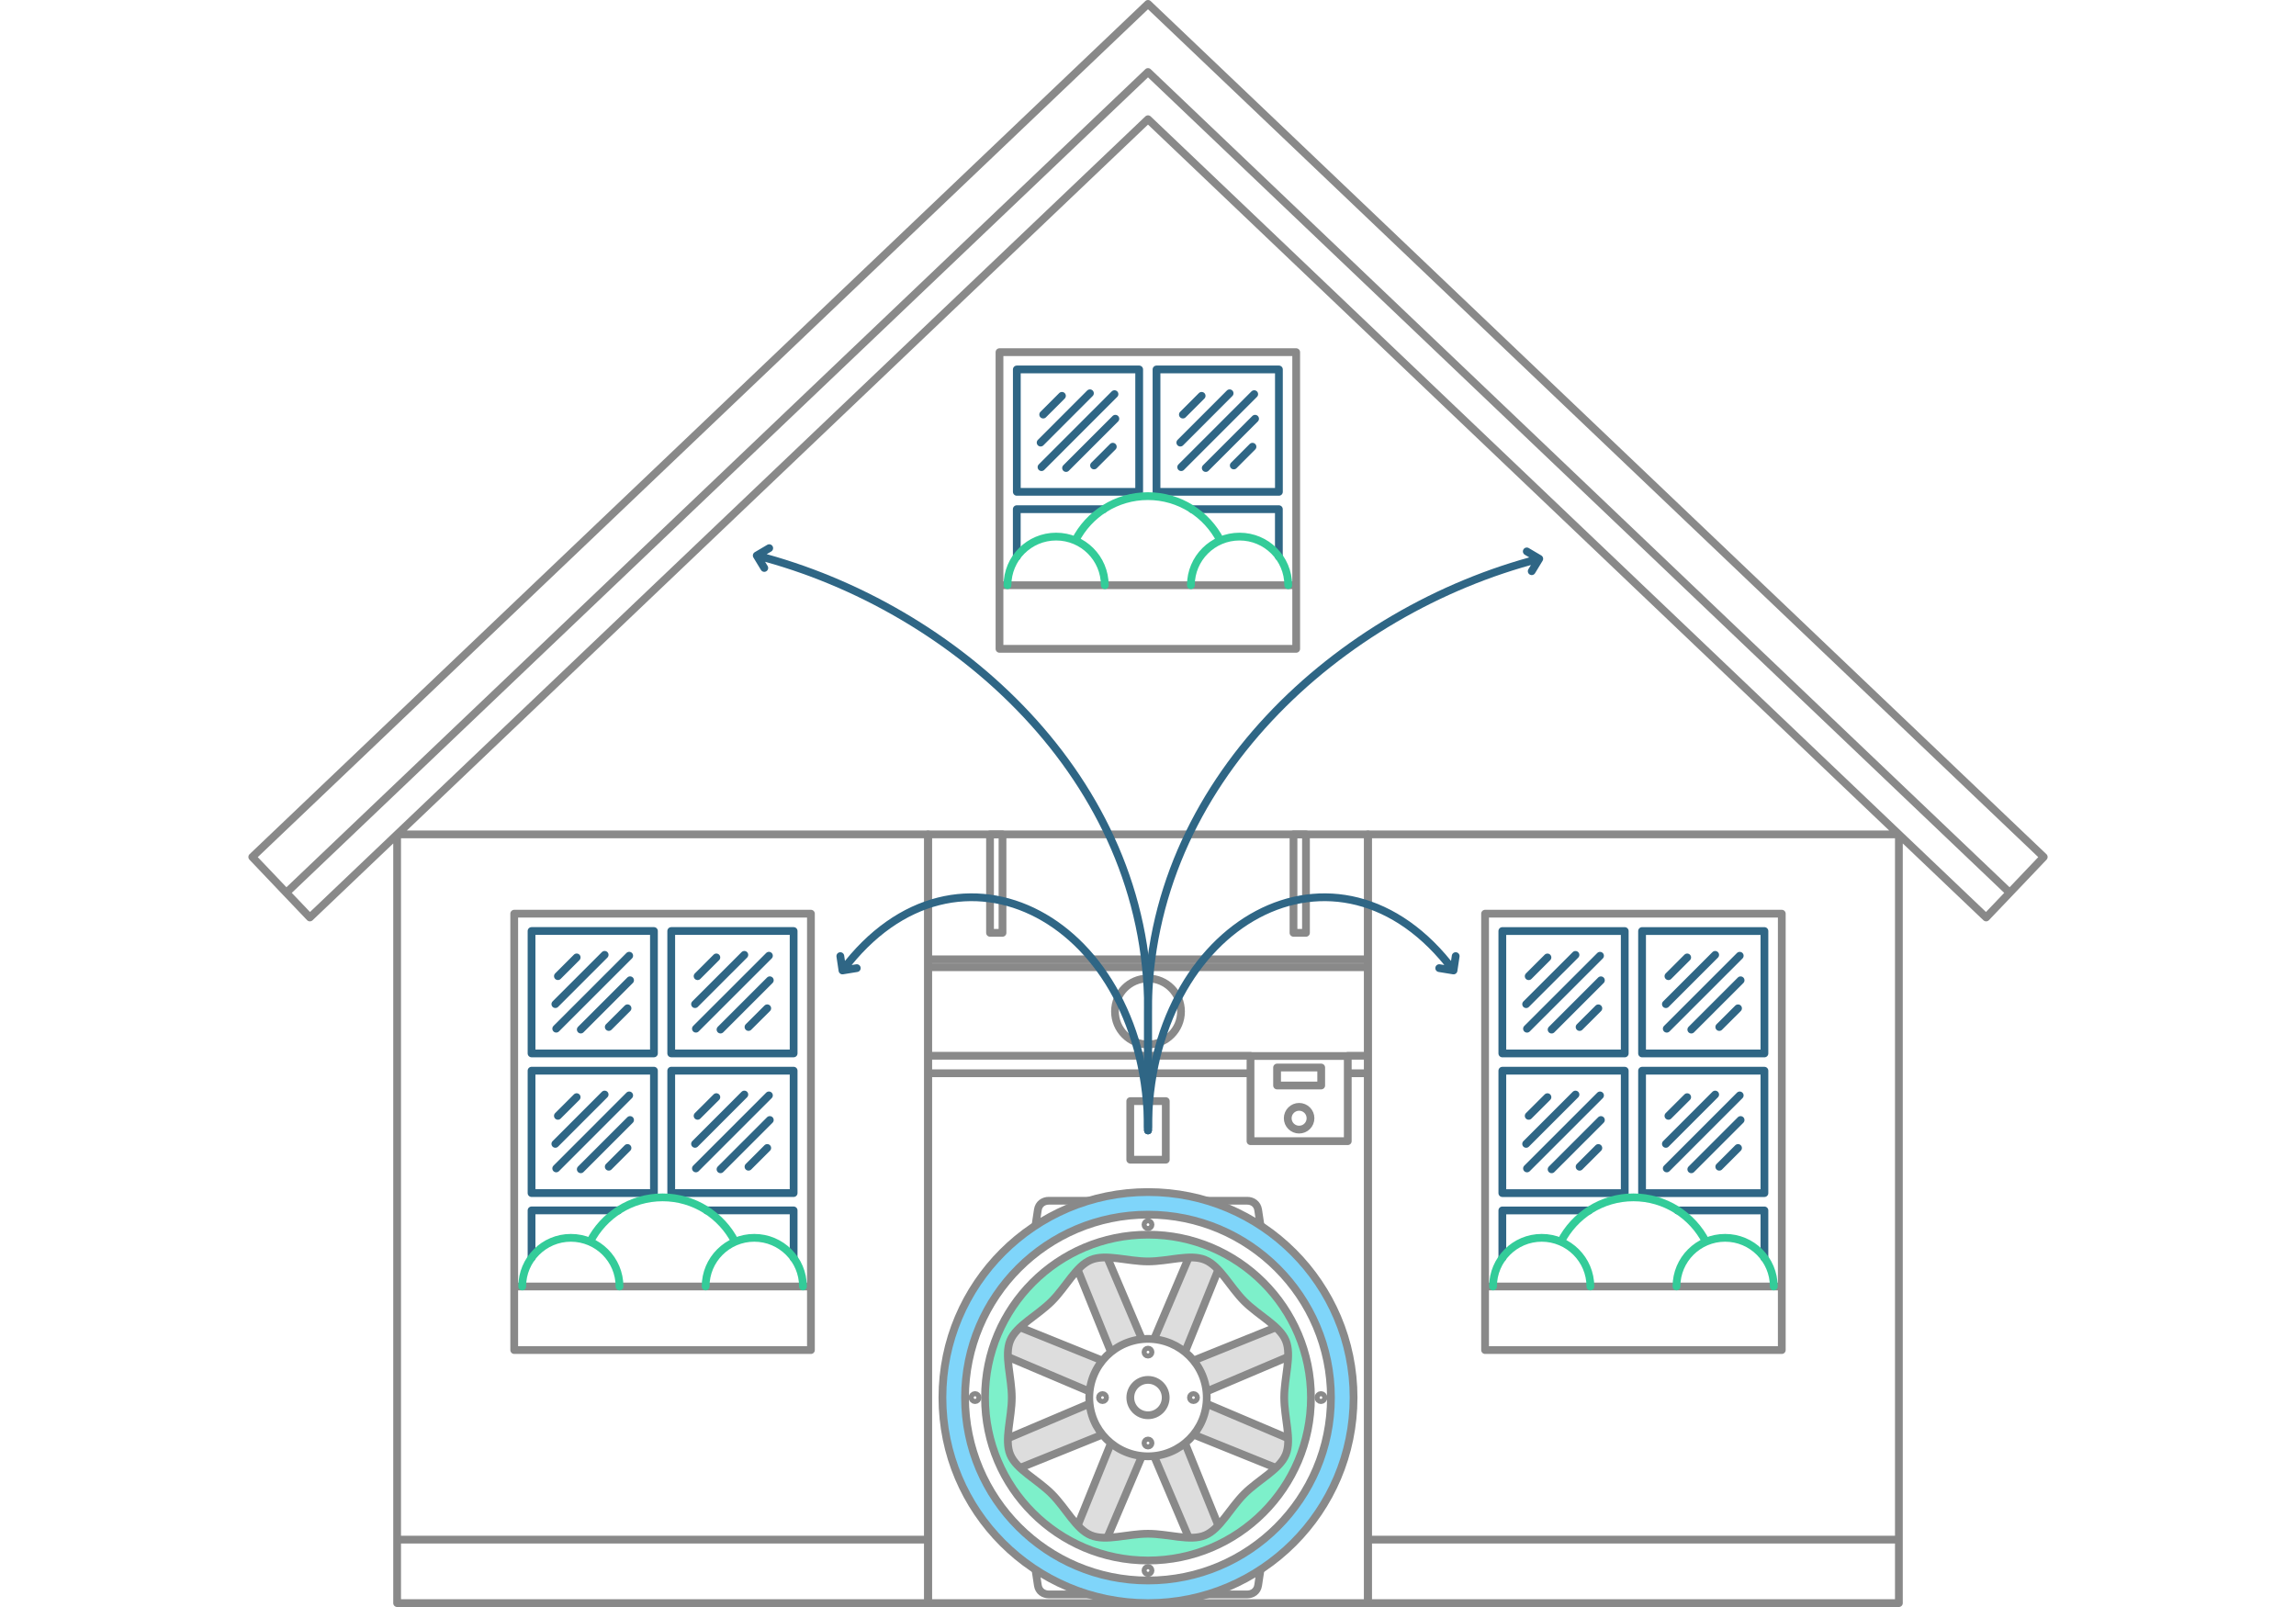
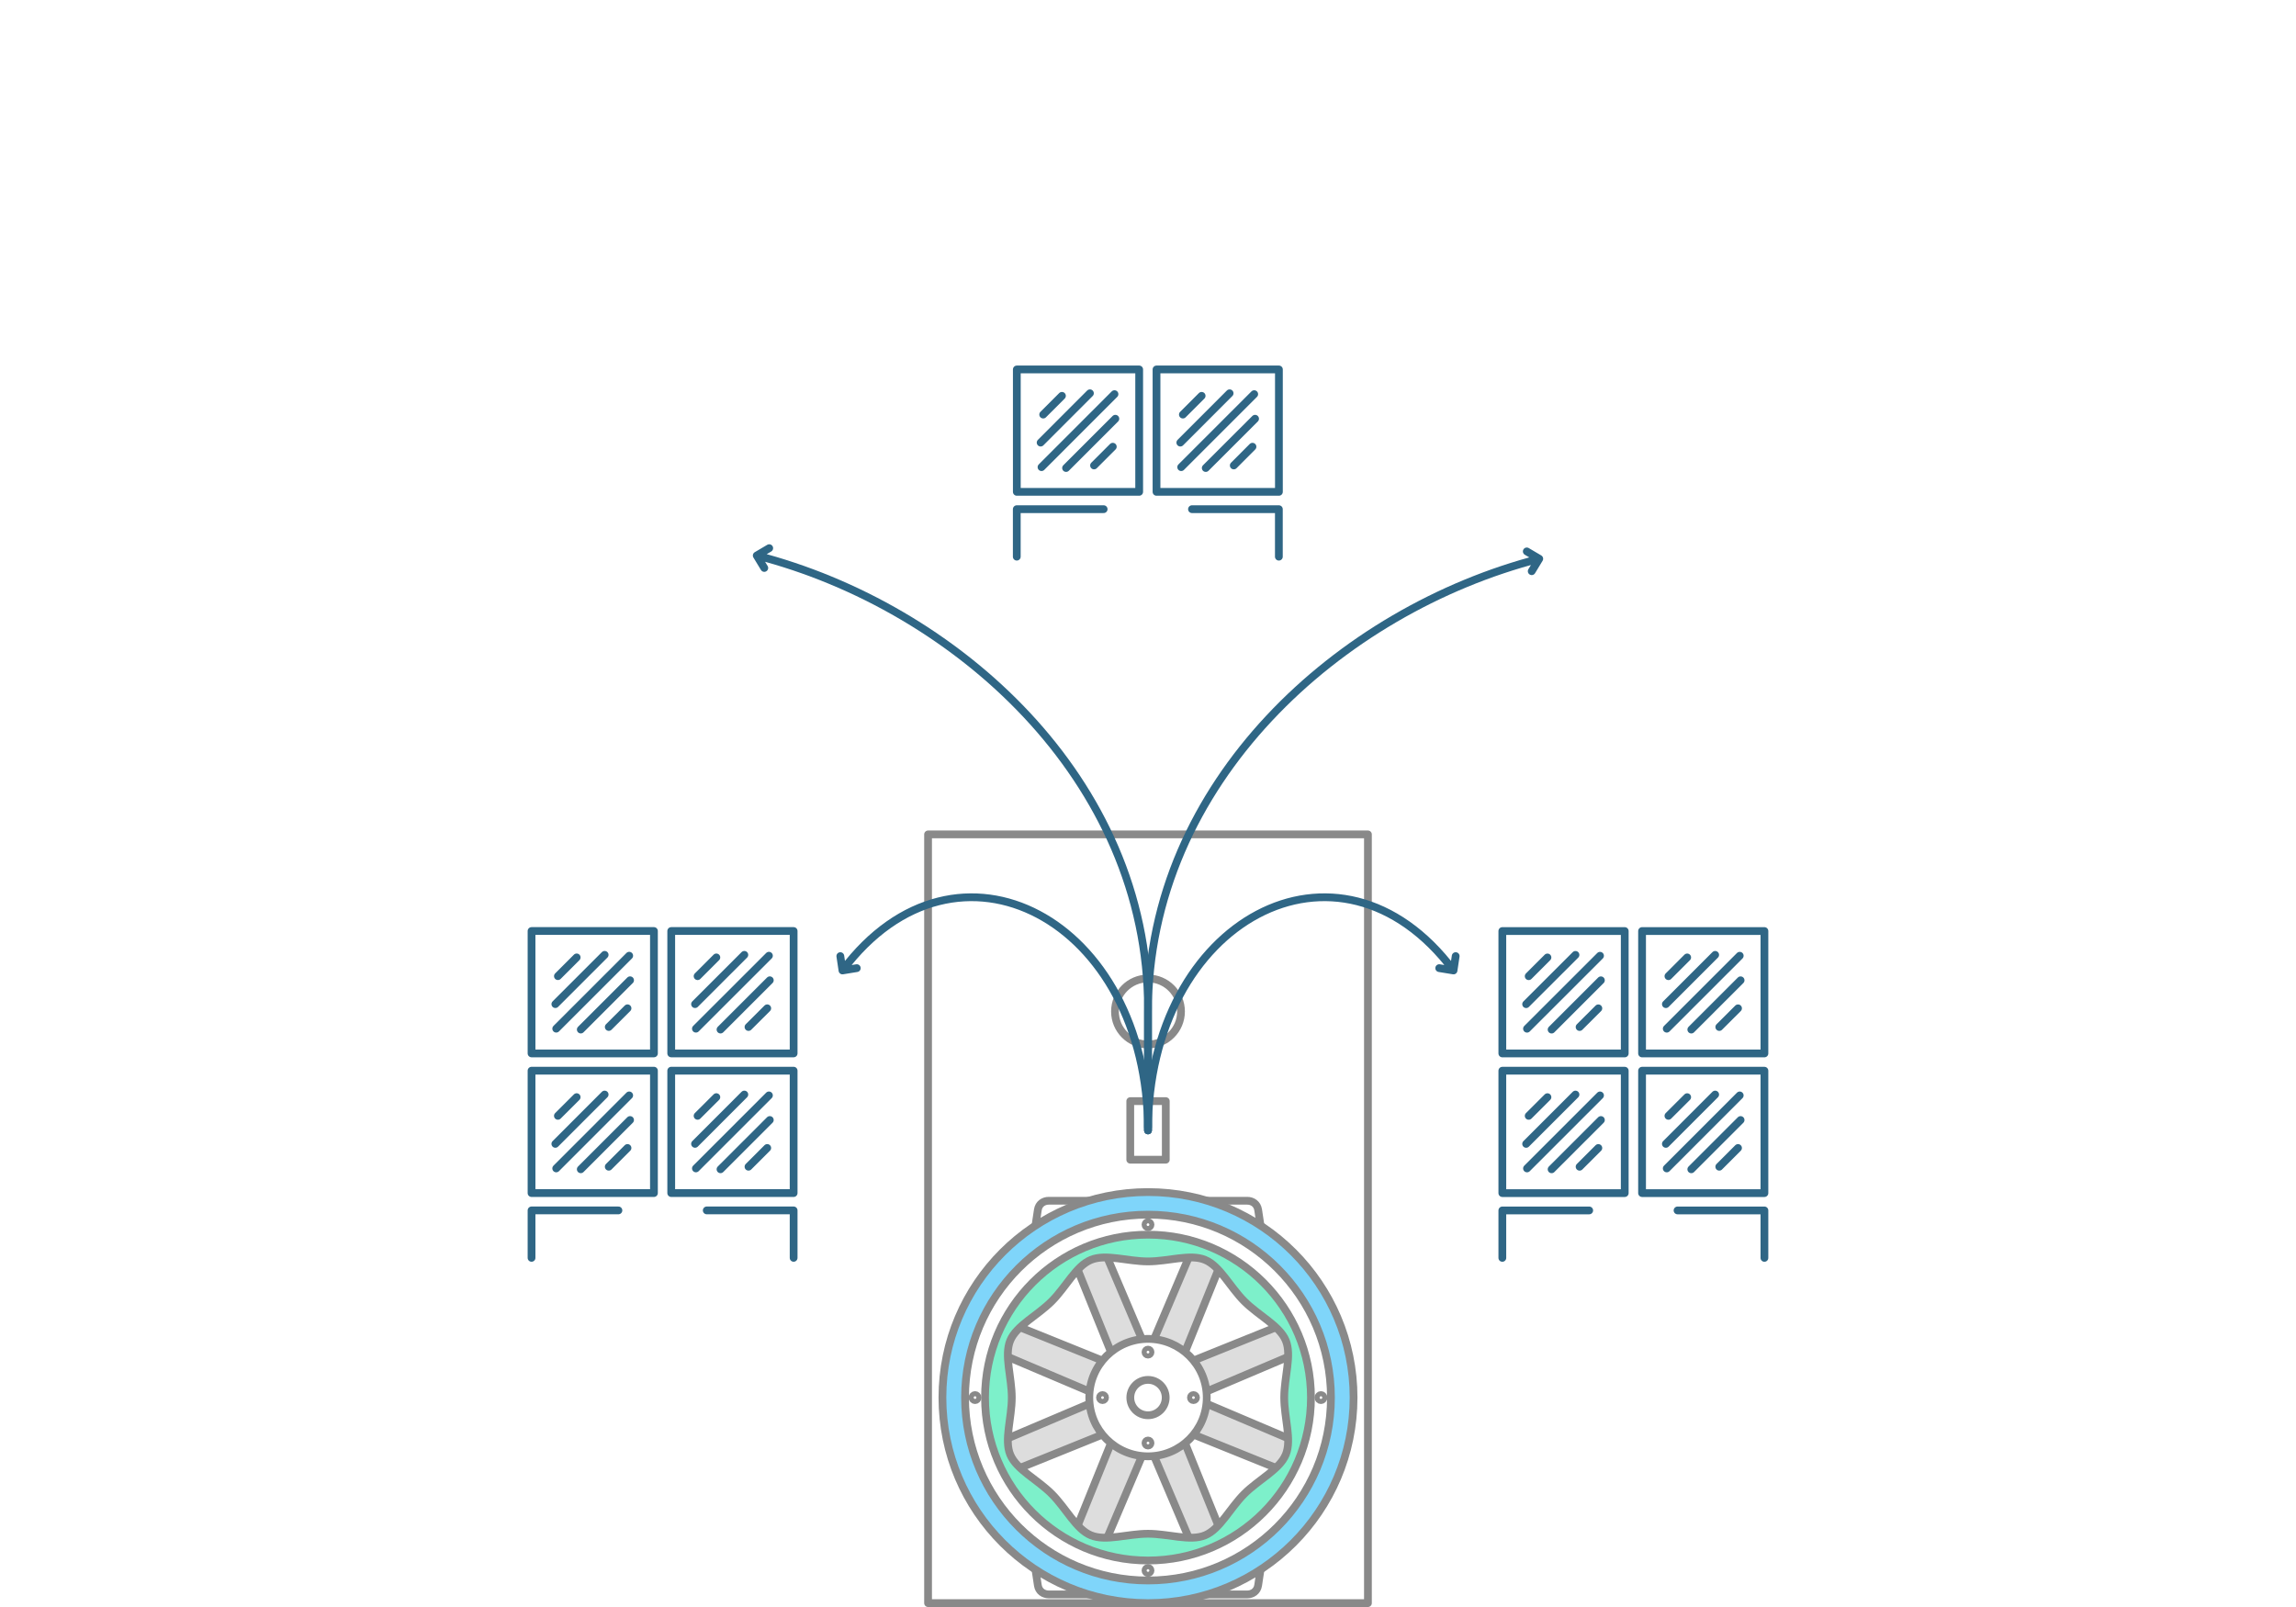
<svg xmlns="http://www.w3.org/2000/svg" xml:space="preserve" width="500px" height="350px" version="1.1" style="shape-rendering:geometricPrecision; text-rendering:geometricPrecision; image-rendering:optimizeQuality; fill-rule:evenodd; clip-rule:evenodd" viewBox="0 0 500 351.5">
  <defs>
    <style type="text/css">
   
    .str1 {stroke:#898989;stroke-width:1.7;stroke-linecap:round;stroke-linejoin:round;stroke-miterlimit:22.926}
    .str2 {stroke:#2F6685;stroke-width:1.7;stroke-linecap:round;stroke-linejoin:round;stroke-miterlimit:22.926}
    .str3 {stroke:#33CC99;stroke-width:1.7;stroke-linecap:round;stroke-linejoin:round;stroke-miterlimit:22.926}
    .str0 {stroke:#15F19B;stroke-width:0.28;stroke-linecap:round;stroke-linejoin:round;stroke-miterlimit:22.926}
    .fil0 {fill:none}
    .fil3 {fill:#7DF0CA}
    .fil2 {fill:#7FD5FA}
    .fil1 {fill:#DDDDDD}
   

  #vent  { animation: rotateVent 5s; animation-iteration-count: infinite;animation-timing-function: linear; transform-origin: 250px 305.69px 0;}

  @keyframes rotateVent {
    from { transform: rotate(0deg);}
    to { transform: rotate(360deg);}
  }

.myDash {
  stroke-width:0;
  opacity: 0;
  animation: dash 2.5s linear forwards infinite;
}

@keyframes dash {
  75% {
    opacity: 1;
    stroke-width:1.7px;
  }
  to {
    stroke-dashoffset:-100;
    opacity: 0;
    stroke-width:0.5px;
  }
}
</style>
    <script type="text/javascript">
	window.addEventListener('load',function(){
	var pathAll = document.querySelectorAll('.arrow');
		pathAll.forEach(function(currPath) {
		var length = currPath.getTotalLength();
		currPath.style.transition = currPath.style.WebkitTransition = 'none'; // Clear any previous transition
		currPath.style.strokeDasharray = length + ' ' + length; // Set up the starting positions
		currPath.style.strokeDashoffset = length;
		currPath.classList.add("myDash");
		});
	});
  </script>
  </defs>
-   <path class="fil0 str1" d="M414.22 350.65l0 -168.14 -116.12 0 0 168.14 116.12 0zm-328.44 0l0 -168.14 116.12 0 0 168.14 -116.12 0zm0 -13.89l116.12 0m15.62 -208.75l0 -50.98 64.89 0 0 50.98m156.05 67.26l-188.46 -179.52 -188.46 179.52 -7.44 -7.82 195.9 -186.6 195.9 186.6 -7.44 7.82zm-140.36 141.49l116.12 0m-302.83 -55.37l0 -81.54 64.89 0 0 81.54m-64.89 13.91l64.89 0 0 -13.91 -64.89 0 0 13.91zm212.33 -13.91l0 -81.54 64.89 0 0 81.54m-64.89 13.91l64.89 0 0 -13.91 -64.89 0 0 13.91zm-106.2 -153.38l64.89 0 0 -13.91 -64.89 0 0 13.91zm-15.62 67.91l96.2 0m-96.2 1.73l96.2 0m-96.2 19.36l70.52 0m21.27 0l4.41 0m-96.2 3.83l70.52 0m21.27 0l4.41 0m-25.68 -3.77l21.27 0 0 18.63 -21.27 0 0 -18.63zm10.63 11.12c1.38,0 2.49,1.12 2.49,2.49 0,1.38 -1.11,2.49 -2.49,2.49 -1.37,0 -2.49,-1.11 -2.49,-2.49 0,-1.37 1.12,-2.49 2.49,-2.49zm-4.82 -8.6l9.65 0 0 3.93 -9.65 0 0 -3.93zm-62.78 -50.99l2.73 0 0 21.53 -2.73 0 0 -21.53zm66.37 0l2.73 0 0 21.53 -2.73 0 0 -21.53zm-220.28 12.76l5.16 5.41 183.3 -174.6 183.3 174.6 5.16 -5.41" />
  <rect class="fil0 str1" x="201.9" y="182.51" width="96.2" height="168.14" />
  <path class="fil0 str2" d="M221.31 80.81l26.76 0 0 26.77 -26.76 0 0 -26.77zm30.55 0l26.77 0 0 26.77 -26.77 0 0 -26.77zm-9.19 5.4l-15.96 15.97m16.15 -10.59l-10.78 10.78m5.22 -16.35l-10.78 10.79m15.78 0.9l-4.1 4.1m-7.02 -15.23l-4.1 4.1m46.15 -4.47l-15.97 15.97m16.16 -10.59l-10.79 10.78m5.22 -16.35l-10.78 10.79m15.78 0.9l-4.09 4.1m-7.03 -15.23l-4.1 4.1m-111.9 112.96l26.77 0 0 26.77 -26.77 0 0 -26.77zm-30.55 0l26.77 0 0 26.77 -26.77 0 0 -26.77zm30.55 30.55l26.77 0 0 26.77 -26.77 0 0 -26.77zm-30.55 0l26.77 0 0 26.77 -26.77 0 0 -26.77zm0 40.94l0 -10.38 19 0m19.32 0l19 0 0 10.38m-35.96 -66.09l-15.96 15.96m16.15 -10.59l-10.78 10.78m5.22 -16.34l-10.78 10.78m15.78 0.91l-4.1 4.09m-7.02 -15.22l-4.1 4.1m46.15 -4.47l-15.97 15.96m16.16 -10.59l-10.78 10.78m5.21 -16.34l-10.78 10.78m15.79 0.91l-4.1 4.09m-7.03 -15.22l-4.1 4.1m15.6 26.08l-15.97 15.97m16.16 -10.59l-10.78 10.78m5.21 -16.35l-10.78 10.79m15.79 0.9l-4.1 4.1m-7.03 -15.22l-4.1 4.09m-14.96 -4.47l-15.96 15.97m16.15 -10.59l-10.78 10.78m5.22 -16.35l-10.78 10.79m15.78 0.9l-4.1 4.1m-7.02 -15.22l-4.1 4.09m237.11 -40.42l26.76 0 0 26.77 -26.76 0 0 -26.77zm-30.56 0l26.77 0 0 26.77 -26.77 0 0 -26.77zm30.56 30.55l26.76 0 0 26.77 -26.76 0 0 -26.77zm-30.56 0l26.77 0 0 26.77 -26.77 0 0 -26.77zm0 40.94l0 -10.38 19 0m19.32 0l19 0 0 10.38m-5.4 -66.09l-15.96 15.96m16.15 -10.59l-10.78 10.78m5.22 -16.34l-10.78 10.78m15.78 0.91l-4.1 4.09m-7.02 -15.22l-4.1 4.1m15.59 26.08l-15.96 15.97m16.15 -10.59l-10.78 10.78m5.22 -16.35l-10.78 10.79m15.78 0.9l-4.1 4.1m-7.02 -15.22l-4.1 4.09m-14.96 -4.47l-15.97 15.97m16.16 -10.59l-10.78 10.78m5.22 -16.35l-10.79 10.79m15.79 0.9l-4.1 4.1m-7.03 -15.22l-4.1 4.09m-111.96 -122.31l0 -10.39 19 0m19.32 0l19 0 0 10.39m70.24 87.29l-15.97 15.96m16.16 -10.59l-10.78 10.78m5.22 -16.34l-10.79 10.78m15.79 0.91l-4.1 4.09m-7.03 -15.22l-4.1 4.1" />
  <circle class="fil0 str1" cx="250" cy="221.24" r="7.22" />
  <rect class="fil0 str1" x="246.12" y="240.85" width="7.77" height="12.81" />
  <g id="vent">
    <path class="fil1" d="M241.9 295.72c1.89,-1.53 4.22,-2.54 6.78,-2.8l-7.59 -17.87c-1.31,-0.04 -2.52,0.08 -3.57,0.52 -1.05,0.43 -1.99,1.2 -2.89,2.16l7.27 17.99zm-22.54 1.07l17.86 7.58c0.26,-2.55 1.27,-4.89 2.81,-6.77l-18 -7.27c-0.95,0.89 -1.72,1.83 -2.16,2.88 -0.43,1.06 -0.55,2.27 -0.51,3.58zm2.67 24.27l18 -7.27c-1.54,-1.89 -2.55,-4.22 -2.81,-6.77l-17.86 7.58c-0.04,1.31 0.08,2.52 0.51,3.57 0.44,1.06 1.21,2 2.16,2.89zm19.06 15.28l7.59 -17.87c-2.56,-0.26 -4.89,-1.27 -6.78,-2.81l-7.27 18c0.9,0.95 1.84,1.73 2.89,2.16 1.05,0.44 2.26,0.56 3.57,0.52zm24.28 -2.68l-7.27 -18c-1.89,1.54 -4.22,2.55 -6.78,2.81l7.59 17.87c1.31,0.04 2.52,-0.08 3.57,-0.52 1.05,-0.43 1.99,-1.21 2.89,-2.16zm15.27 -19.06l-17.86 -7.58c-0.26,2.55 -1.27,4.88 -2.81,6.77l18 7.27c0.95,-0.89 1.72,-1.83 2.16,-2.89 0.43,-1.05 0.55,-2.26 0.51,-3.57zm-2.67 -24.27l-18 7.27c1.54,1.88 2.55,4.22 2.81,6.77l17.86 -7.58c0.04,-1.31 -0.08,-2.52 -0.51,-3.58 -0.44,-1.05 -1.21,-1.99 -2.16,-2.88zm-19.06 -15.28l-7.59 17.87c2.56,0.26 4.89,1.27 6.78,2.8l7.27 -17.99c-0.9,-0.96 -1.84,-1.73 -2.89,-2.16 -1.05,-0.44 -2.26,-0.56 -3.57,-0.52z" />
    <path class="fil0 str1" d="M250 316.19c-0.31,0 -0.55,-0.25 -0.55,-0.55 0,-0.31 0.24,-0.56 0.55,-0.56 0.31,0 0.55,0.25 0.55,0.56 0,0.3 -0.24,0.55 -0.55,0.55zm10.5 -10.5c0,0.31 -0.25,0.56 -0.56,0.56 -0.3,0 -0.55,-0.25 -0.55,-0.56 0,-0.3 0.25,-0.55 0.55,-0.55 0.31,0 0.56,0.25 0.56,0.55zm-10.5 -10.49c0.31,0 0.55,0.25 0.55,0.55 0,0.31 -0.24,0.55 -0.55,0.55 -0.31,0 -0.55,-0.24 -0.55,-0.55 0,-0.3 0.24,-0.55 0.55,-0.55zm-10.5 10.49c0,-0.3 0.25,-0.55 0.56,-0.55 0.3,0 0.55,0.25 0.55,0.55 0,0.31 -0.25,0.56 -0.55,0.56 -0.31,0 -0.56,-0.25 -0.56,-0.56zm23.28 -1.32l17.86 -7.58m-20.67 0.8l18 -7.26m-18 23.46l18 7.27m-15.19 -14.04l17.86 7.58m-29.32 3.87l7.59 17.87m-0.81 -20.68l7.27 18m-23.47 -18l-7.27 18m14.05 -15.19l-7.59 17.87m-3.87 -29.32l-17.86 7.58m20.67 -0.81l-18 7.27m18 -23.46l-18 -7.27m15.19 14.04l-17.86 -7.58m29.32 -3.87l-7.59 -17.87m0.81 20.67l-7.27 -17.99m23.47 17.99l7.27 -17.99m-14.05 15.19l7.59 -17.87m-8.91 17.8c7.09,0 12.85,5.75 12.85,12.84 0,7.1 -5.76,12.85 -12.85,12.85 -7.09,0 -12.84,-5.75 -12.84,-12.85 0,-7.09 5.75,-12.84 12.84,-12.84zm0 8.97c2.14,0 3.87,1.74 3.87,3.87 0,2.14 -1.73,3.87 -3.87,3.87 -2.14,0 -3.87,-1.73 -3.87,-3.87 0,-2.13 1.73,-3.87 3.87,-3.87z" />
  </g>
  <g id="_1936251452288">
    <path class="fil0 str1" d="M237.02 262.64c-2.43,0 -7.58,0 -8.71,0 -1.14,0 -2.2,0.67 -2.4,1.99l-0.52 3.44" />
    <path class="fil0 str1" d="M262.98 262.64c2.43,0 7.58,0 8.71,0 1.14,0 2.2,0.67 2.4,1.99l0.52 3.44" />
    <path class="fil0 str1" d="M237.02 348.75c-2.43,0 -7.58,0 -8.71,0 -1.14,0 -2.2,-0.67 -2.4,-1.99l-0.52 -3.44" />
    <path class="fil0 str1" d="M262.98 348.75c2.43,0 7.58,0 8.71,0 1.14,0 2.2,-0.67 2.4,-1.99l0.52 -3.44" />
    <path class="fil0 str1" d="M273.69 282.56c0,0.31 -0.25,0.56 -0.56,0.56 -0.3,0 -0.55,-0.25 -0.55,-0.56 0,-0.3 0.25,-0.55 0.55,-0.55 0.31,0 0.56,0.25 0.56,0.55z" />
    <path class="fil0 str1" d="M273.13 329.38c-0.3,0 -0.55,-0.25 -0.55,-0.55 0,-0.31 0.25,-0.56 0.55,-0.56 0.31,0 0.56,0.25 0.56,0.56 0,0.3 -0.25,0.55 -0.56,0.55z" />
    <path class="fil0 str1" d="M226.32 328.83c0,-0.31 0.24,-0.56 0.55,-0.56 0.3,0 0.55,0.25 0.55,0.56 0,0.3 -0.25,0.55 -0.55,0.55 -0.31,0 -0.55,-0.25 -0.55,-0.55z" />
    <path class="fil0 str1" d="M226.87 282.01c0.3,0 0.55,0.25 0.55,0.55 0,0.31 -0.25,0.56 -0.55,0.56 -0.31,0 -0.56,-0.25 -0.56,-0.56 0,-0.3 0.25,-0.55 0.56,-0.55z" />
    <path class="fil0 str1" d="M288.38 305.69c0,0.31 -0.25,0.56 -0.56,0.56 -0.3,0 -0.55,-0.25 -0.55,-0.56 0,-0.3 0.25,-0.55 0.55,-0.55 0.31,0 0.56,0.25 0.56,0.55z" />
    <path class="fil0 str1" d="M250 344.07c-0.31,0 -0.55,-0.25 -0.55,-0.55 0,-0.31 0.24,-0.56 0.55,-0.56 0.31,0 0.55,0.25 0.55,0.56 0,0.3 -0.24,0.55 -0.55,0.55z" />
    <path class="fil0 str1" d="M211.62 305.69c0,-0.3 0.25,-0.55 0.56,-0.55 0.3,0 0.55,0.25 0.55,0.55 0,0.31 -0.25,0.56 -0.55,0.56 -0.31,0 -0.56,-0.25 -0.56,-0.56z" />
    <path class="fil0 str1" d="M250 267.32c0.31,0 0.55,0.24 0.55,0.55 0,0.31 -0.24,0.55 -0.55,0.55 -0.31,0 -0.55,-0.24 -0.55,-0.55 0,-0.31 0.24,-0.55 0.55,-0.55z" />
    <path class="fil2 str1" d="M250 350.65c24.83,0 44.96,-20.13 44.96,-44.96 0,-24.82 -20.13,-44.95 -44.96,-44.95 -24.83,0 -44.96,20.13 -44.96,44.95 0,24.83 20.13,44.96 44.96,44.96zm0 -4.95c22.1,0 40.01,-17.91 40.01,-40.01 0,-22.09 -17.91,-40.01 -40.01,-40.01 -22.1,0 -40.01,17.92 -40.01,40.01 0,22.1 17.91,40.01 40.01,40.01z" />
    <path class="fil3 str1" d="M219.87 293.21c-1.35,3.26 0.34,8.01 0.34,12.48 0,4.47 -1.69,9.23 -0.34,12.48 1.35,3.26 5.91,5.43 9.07,8.59 3.16,3.16 5.33,7.72 8.58,9.06 3.25,1.35 8.01,-0.34 12.48,-0.34 4.47,0 9.23,1.69 12.48,0.34 3.25,-1.34 5.42,-5.9 8.58,-9.06 3.16,-3.16 7.72,-5.33 9.07,-8.59 1.35,-3.25 -0.34,-8.01 -0.34,-12.48 0,-4.47 1.69,-9.22 0.34,-12.48 -1.35,-3.25 -5.91,-5.42 -9.07,-8.58 -3.16,-3.16 -5.33,-7.72 -8.58,-9.06 -3.25,-1.35 -8.01,0.34 -12.48,0.34 -4.47,0 -9.23,-1.69 -12.48,-0.34 -3.25,1.34 -5.42,5.9 -8.58,9.06 -3.16,3.16 -7.72,5.33 -9.07,8.58zm30.13 48.12c19.68,0 35.64,-15.95 35.64,-35.64 0,-19.68 -15.96,-35.63 -35.64,-35.63 -19.68,0 -35.64,15.95 -35.64,35.63 0,19.69 15.96,35.64 35.64,35.64z" />
  </g>
-   <path class="fil0 str3" d="M174.54 281.39c0,-5.87 -4.77,-10.64 -10.65,-10.64 -5.87,0 -10.64,4.77 -10.64,10.64m-40.11 0c0,-5.87 4.76,-10.64 10.64,-10.64 5.88,0 10.64,4.77 10.64,10.64m25.28 -9.78c-2.95,-5.76 -8.94,-9.71 -15.86,-9.71 -6.92,0 -12.92,3.95 -15.86,9.71m258.88 9.78c0,-5.87 -4.76,-10.64 -10.64,-10.64 -5.88,0 -10.64,4.77 -10.64,10.64m-40.12 0c0,-5.87 4.77,-10.64 10.65,-10.64 5.87,0 10.64,4.77 10.64,10.64m25.27 -9.78c-2.94,-5.76 -8.94,-9.71 -15.86,-9.71 -6.92,0 -12.91,3.95 -15.86,9.71m-59.63 -143.6c0,-5.88 -4.77,-10.64 -10.65,-10.64 -5.87,0 -10.64,4.76 -10.64,10.64m-40.11 0c0,-5.88 4.76,-10.64 10.64,-10.64 5.88,0 10.64,4.76 10.64,10.64m25.28 -9.78c-2.95,-5.76 -8.94,-9.71 -15.86,-9.71 -6.92,0 -12.92,3.95 -15.86,9.71" />
  <path id="a1" class="fil0 str2 arrow" d="M250 246.55l0 -26.02c0,-50.2 -42.12,-87.8 -85.57,-99.02l1.65 2.72 -1.65 -2.72 2.73 -1.61" />
  <path id="a2" class="fil0 str2 arrow" d="M250 247.25c0,-45.95 41.75,-68.44 66.82,-34.98l-3.13 -0.51 3.13 0.51 0.47 -3.14" />
  <path id="a3" class="fil0 str2 arrow" d="M250 247.25l0 -26.01c0,-50.21 42.12,-87.81 85.57,-99.02l-1.65 2.72 1.65 -2.72 -2.73 -1.61" />
  <path id="a4" class="fil0 str2 arrow" d="M250 247.25c0,-45.95 -41.75,-68.44 -66.82,-34.98l3.13 -0.51 -3.13 0.51 -0.47 -3.14" />
</svg>